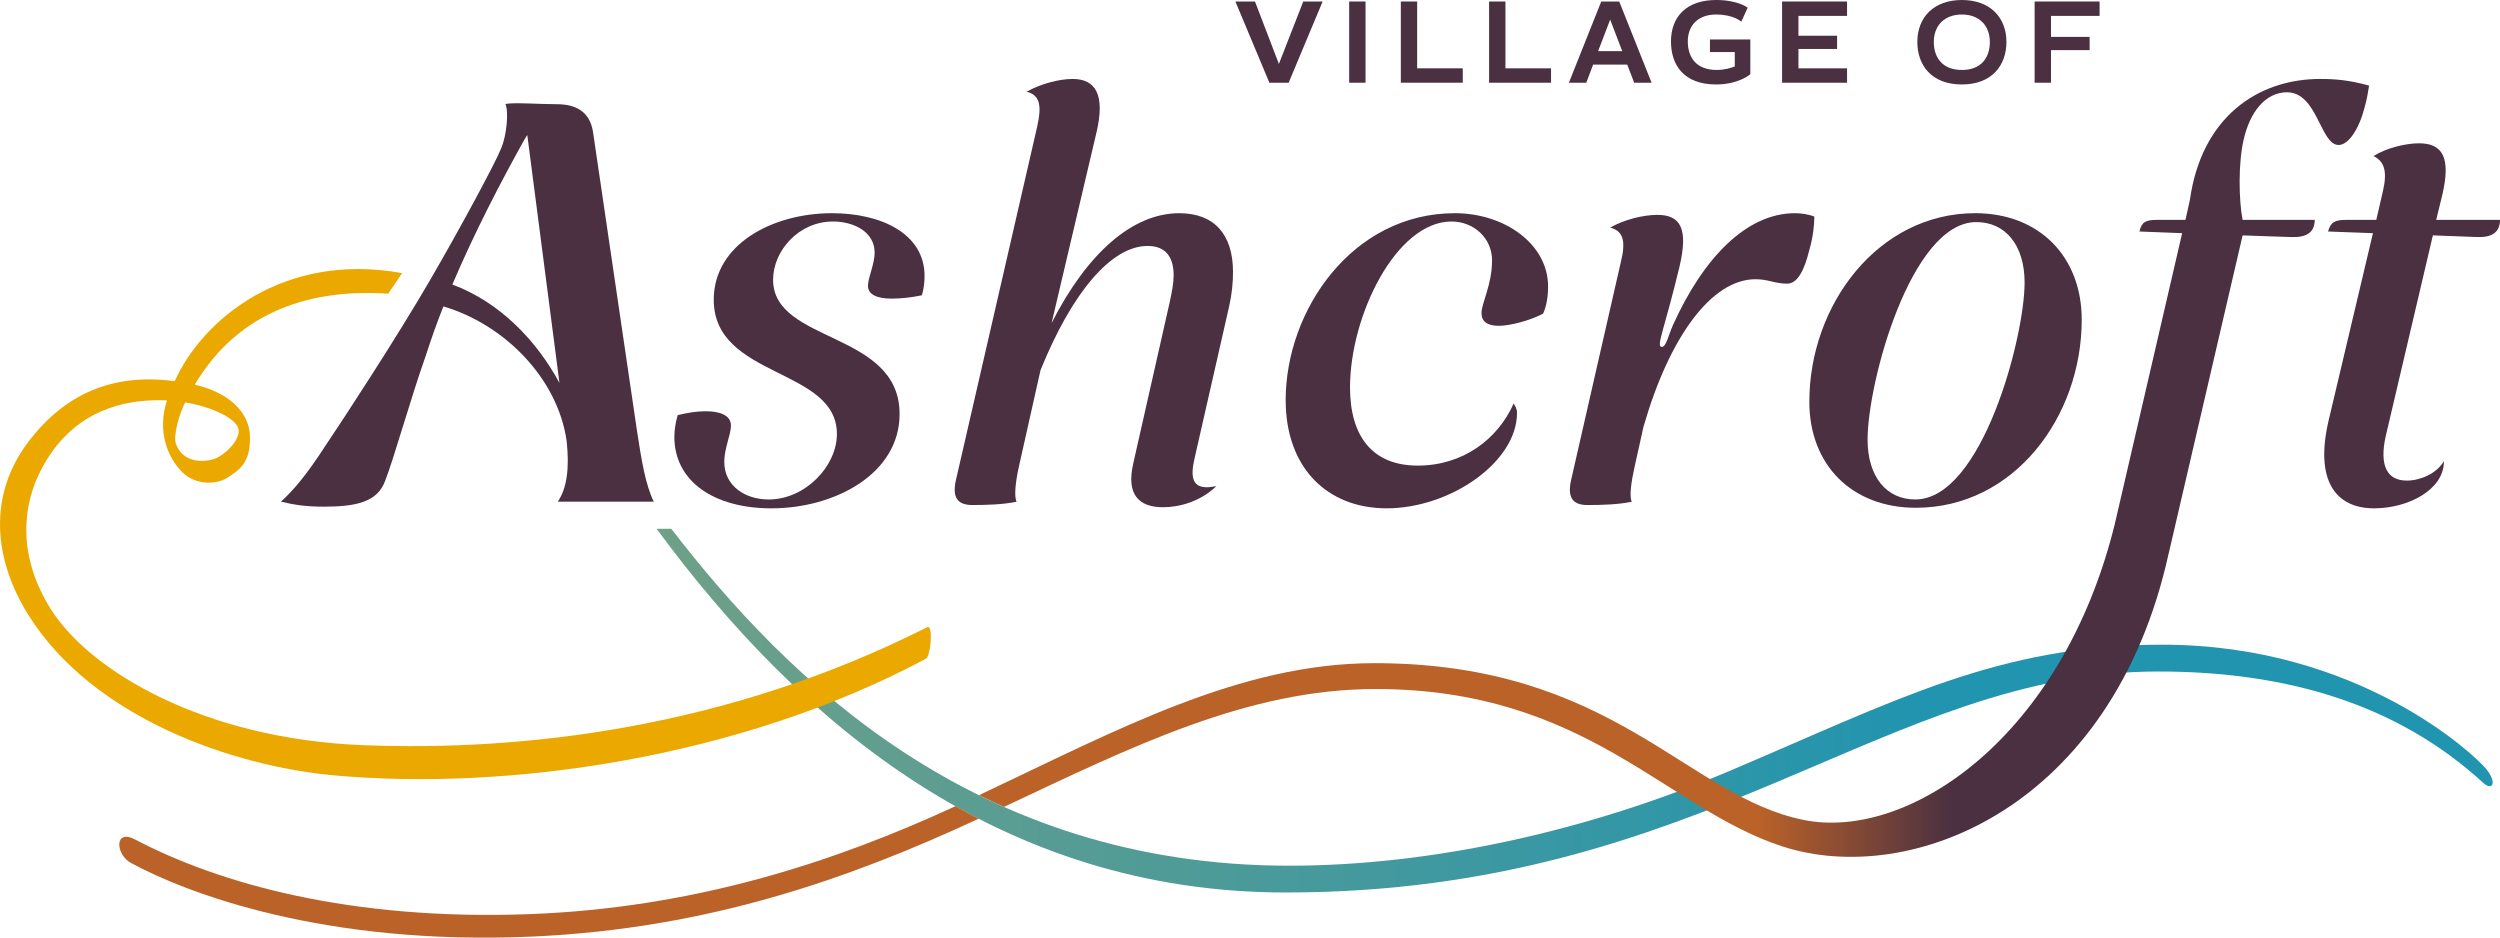
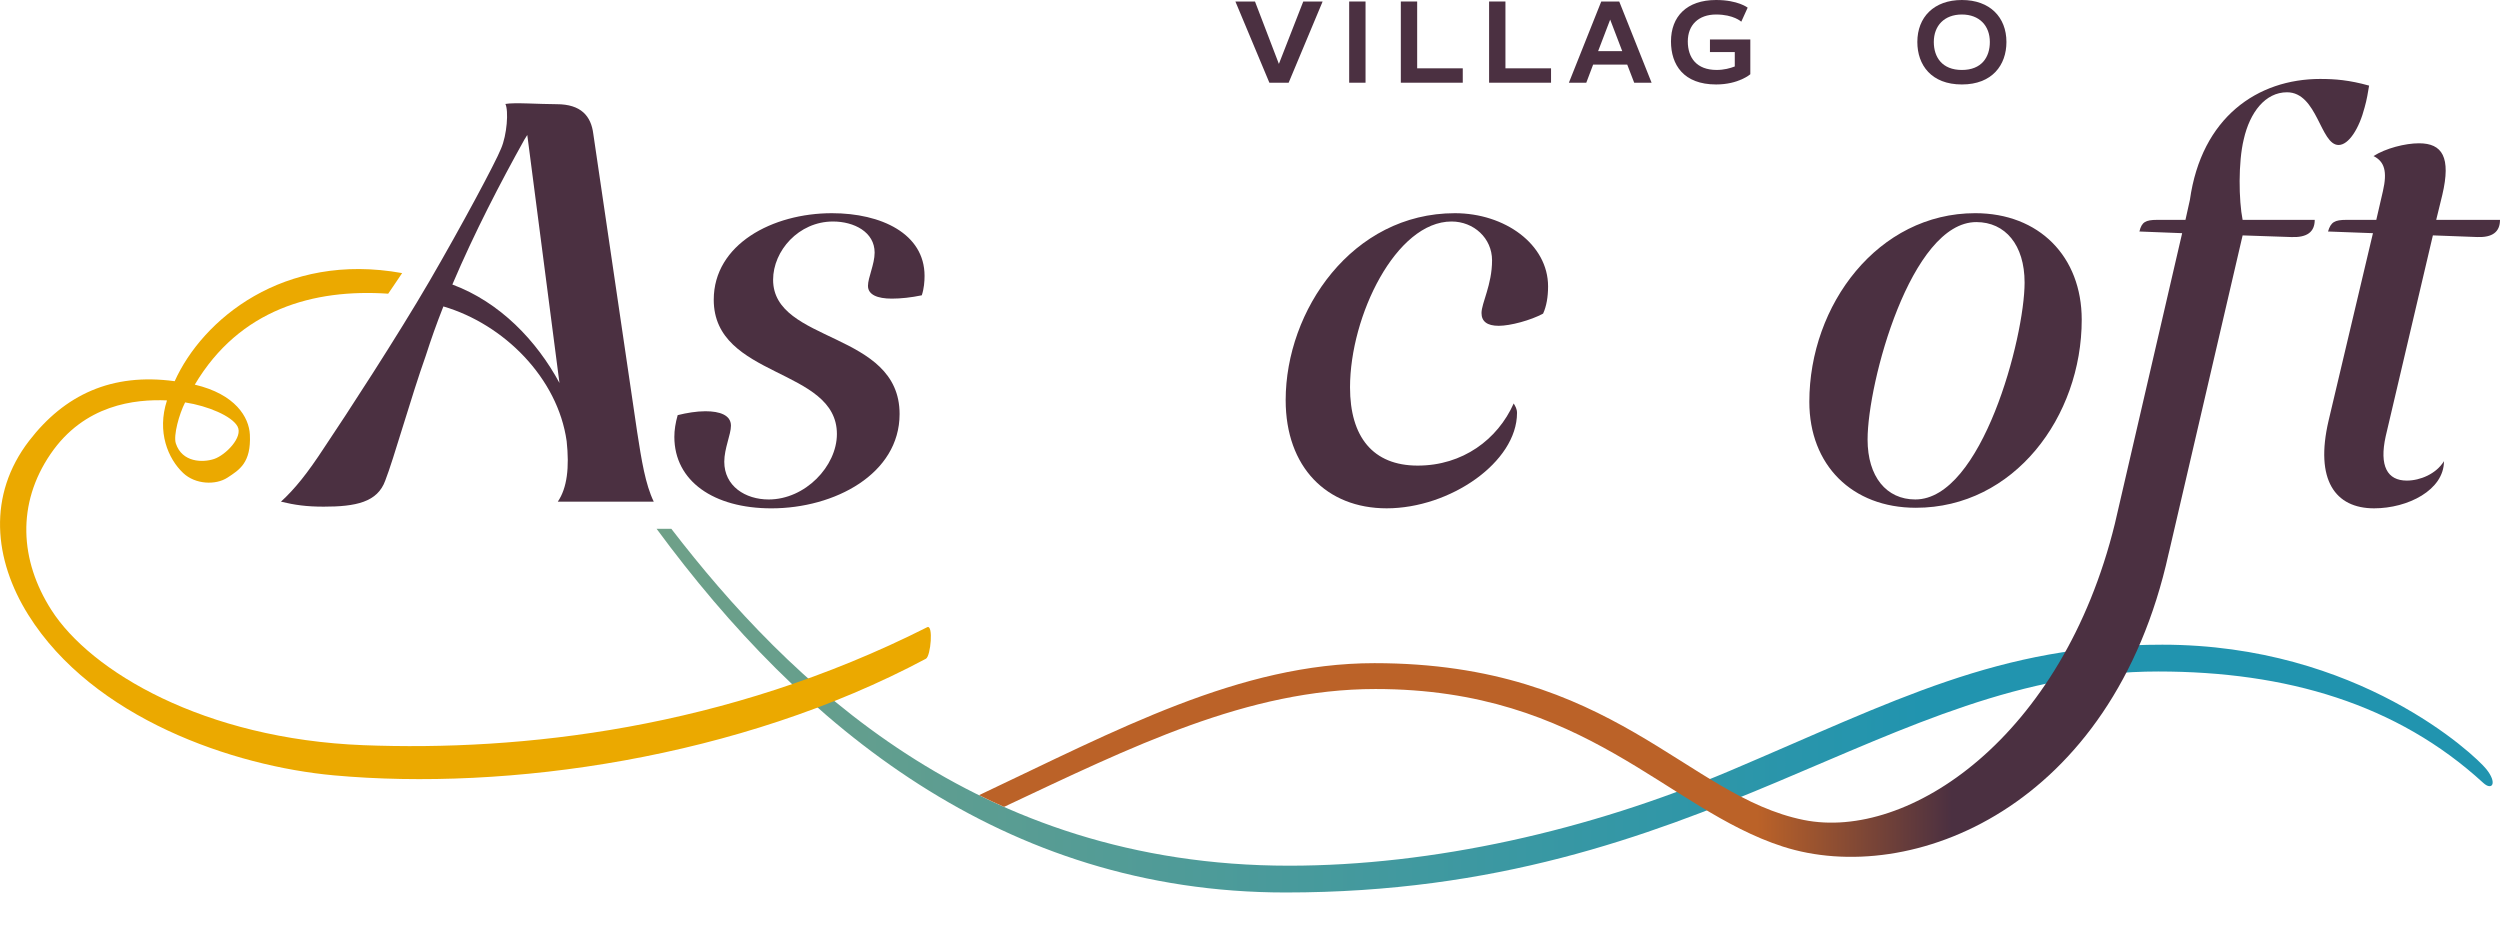
<svg xmlns="http://www.w3.org/2000/svg" id="Layer_1" data-name="Layer 1" viewBox="0 0 1645.43 617.15">
  <defs>
    <style> .cls-1 { fill: url(#linear-gradient); } .cls-1, .cls-2, .cls-3, .cls-4, .cls-5 { stroke-width: 0px; } .cls-2 { fill: url(#linear-gradient-2); } .cls-3 { fill: #4b3041; } .cls-4 { fill: #bb6228; } .cls-5 { fill: #eba900; } </style>
    <linearGradient id="linear-gradient" x1="432.17" y1="467.74" x2="1640.62" y2="467.74" gradientUnits="userSpaceOnUse">
      <stop offset="0" stop-color="#6fa088" />
      <stop offset=".69" stop-color="#2194af" />
    </linearGradient>
    <linearGradient id="linear-gradient-2" x1="644.38" y1="307.95" x2="1559.27" y2="307.95" gradientUnits="userSpaceOnUse">
      <stop offset=".56" stop-color="#bb6228" />
      <stop offset=".7" stop-color="#4b3041" />
    </linearGradient>
  </defs>
  <path class="cls-1" d="m432.17,348.06c95.25,129.45,227.32,239.35,414.02,239.35,276.72,0,394.37-145.45,574.26-145.45,84.21,0,157.22,21.25,213.97,73.33,5.84,5.36,9.48.16,1.92-9.17-7.56-9.33-84.18-81.8-213.13-81.8-107.79,0-175.71,36.84-284.88,83.1-92.59,39.23-195.32,62.36-289.88,62.36-206.04,0-329.91-122.13-406.59-221.72-5.26.02-7.32.02-9.69,0Z" />
  <path class="cls-3" d="m443.84,287.47c0-4.38.73-9.13,2.19-14.24,5.84-1.46,12.41-2.56,18.26-2.56,9.49,0,16.8,2.56,16.8,9.5,0,5.84-4.39,14.97-4.39,23.74,0,16.06,13.88,24.83,29.21,24.83,24.1,0,44.92-21.91,44.92-43.09,0-43.81-81.06-36.51-81.06-88.37,0-36.51,38.7-56.96,77.78-56.96,32.5,0,60.97,13.51,60.97,41.26,0,3.65-.36,8.4-1.82,12.78-6.94,1.46-13.88,2.19-19.72,2.19-9.5,0-15.7-2.56-15.7-8.4,0-5.48,4.38-14.24,4.38-21.91,0-13.51-13.51-20.45-27.39-20.45-22.64,0-39.43,19.35-39.43,38.34,0,41.99,83.25,33.6,83.25,88.37,0,39.43-42.72,62.08-84.35,62.08-37.97,0-63.9-17.89-63.9-47.1" />
-   <path class="cls-3" d="m745.8,305.37l24.1-106.62c1.46-6.94,2.56-12.42,2.56-17.53,0-13.14-6.21-19.35-17.16-19.35-23.73,0-49.66,30.31-70.47,81.79l-14.24,63.53c-2.19,9.86-3.28,19.72-1.46,23.01-8.4,1.83-19.36,2.19-29.21,2.19s-13.51-5.11-10.59-17.16l53.31-231.87c3.29-14.61,1.46-20.81-6.94-23.01,9.13-5.11,21.18-8.39,30.31-8.39,14.97,0,21.54,10.22,15.7,35.05l-29.58,125.6c23.37-46,53.31-72.29,83.98-72.29,23.37,0,35.42,14.24,35.42,38.7,0,6.94-.73,14.6-2.55,22.64l-23.01,101.14c-2.56,11.68-.73,17.9,8.4,17.9,1.83,0,3.65-.37,6.21-.74-10.59,10.23-24.47,13.88-35.05,13.88-16.79,0-24.1-9.13-19.72-28.48" />
  <path class="cls-3" d="m846.19,263.37c0-59.15,43.82-123.05,111.37-123.05,32.86,0,61.34,20.44,61.34,48.19,0,6.94-1.09,13.14-3.28,17.9-8.03,4.38-21.54,8.03-29.21,8.03s-11.32-2.92-11.32-8.4c0-6.57,6.94-18.62,6.94-34.69,0-14.61-12.05-25.56-26.66-25.56-36.52,0-66.82,62.08-66.82,109.17,0,32.5,14.97,51.49,44.55,51.49s52.58-17.16,63.17-40.9c1.09,1.82,2.19,3.65,2.19,6.21,0,32.5-44.18,62.81-85.81,62.81-39.43,0-66.46-27.03-66.46-71.21" />
-   <path class="cls-3" d="m1034.22,315.23l32.5-142.41c3.65-14.61,1.46-20.81-6.94-23.01,8.77-5.11,21.54-8.39,31.04-8.39,15.33,0,20.45,9.13,14.61,33.95-9.86,41.26-15.7,52.95-11.69,52.95,2.92,0,4.38-7.67,7.3-14.24,20.08-44.55,48.57-73.76,80.33-73.76,4.39,0,8.77.73,12.78,2.19,0,6.21-1.1,14.61-3.28,21.91-2.92,12.05-7.3,22.28-14.61,22.28-8.03,0-12.41-2.92-20.81-2.92-28.85,0-56.6,37.61-73.76,97.13l-5.84,26.29c-2.19,9.86-3.65,19.72-1.83,23.01-8.39,1.82-19.35,2.19-29.21,2.19s-13.51-5.11-10.59-17.16" />
  <path class="cls-3" d="m1332.53,185.97c0-24.83-12.78-39.8-31.77-39.8-43.09,0-71.57,105.52-71.57,143.13,0,24.47,12.41,39.43,31.4,39.43,43.82,0,71.94-106.62,71.94-142.77m-141.68,78.5c0-63.9,45.28-124.15,109.18-124.15,41.99,0,70.1,28.48,70.1,70.11,0,63.9-44.55,123.78-109.17,123.78-41.99,0-70.11-28.12-70.11-69.74" />
  <path class="cls-3" d="m1532.6,276.89l29.21-123.42-29.57-1.1c1.83-6.21,4.38-7.66,12.05-7.66h19.72l4.38-18.99c2.92-12.78,1.1-19.36-6.21-23.01,8.03-5.11,20.81-8.4,29.94-8.4,15.34,0,21.18,9.13,15.34,33.96l-4.02,16.43h41.99c0,8.03-5.11,11.68-14.97,11.31l-29.21-1.09-31.04,132.18c-4.38,19.72,1.1,29.21,13.88,29.21,8.77,0,19.35-4.39,24.46-12.78,0,18.99-23.73,31.04-46.01,31.04-25.56,0-39.07-18.62-29.94-57.69" />
  <g>
    <path class="cls-3" d="m813.1.99h12.9l15.73,41.08L857.77.99h12.75l-22.37,53.45h-12.68L813.1.99Z" />
    <path class="cls-3" d="m887.99.99h10.77v53.45h-10.77V.99Z" />
    <path class="cls-3" d="m921.97.99h10.77v43.98h30.01v9.47h-40.77V.99Z" />
    <path class="cls-3" d="m980.07.99h10.77v43.98h30.01v9.47h-40.77V.99Z" />
    <path class="cls-3" d="m1071,42.53h-22.45l-4.5,11.91h-11.45l21.3-53.45h11.83l21.3,53.45h-11.45l-4.58-11.91Zm-19.17-8.86h15.88l-7.94-20.77-7.94,20.77Z" />
    <path class="cls-3" d="m1125.44,34.28v-8.32h26.57v22.91s-7.64,6.72-22.52,6.72c-21.46,0-29.7-12.98-29.7-28.33,0-16.34,10.31-27.26,29.7-27.26,14.43,0,20.77,5.04,20.77,5.04l-4.2,9.24s-4.96-4.73-16.57-4.73-18.63,6.95-18.63,17.71,5.8,18.78,19.01,18.78c4.81,0,8.93-1.14,11.91-2.29v-9.47h-16.34Z" />
-     <path class="cls-3" d="m1172.92.99h42.76v9.47h-31.99v13.06h25.43v8.71h-25.43v12.75h31.99v9.47h-42.76V.99Z" />
    <path class="cls-3" d="m1291.26,55.59c-20.16,0-29.32-12.83-29.32-27.95,0-16.34,10.92-27.64,29.32-27.64s29.32,11.3,29.32,27.64c0,15.12-9.32,27.95-29.32,27.95Zm0-46.04c-11.53,0-18.48,7.33-18.48,18.1,0,10,5.5,18.4,18.48,18.4s18.4-8.4,18.4-18.4c0-10.77-6.95-18.1-18.4-18.1Z" />
-     <path class="cls-3" d="m1349.9,54.44h-10.77V.99h42.76v9.47h-31.99v13.82h25.43v8.71h-25.43v21.46Z" />
  </g>
  <path class="cls-3" d="m297.73,187.26c14.61-34.32,31.41-66.66,47.48-95.51l1.83-2.92,21.18,163.22c-14.97-27.75-39.09-53.1-70.49-64.78m132.56,142.92c-5.48-11.32-8.03-27.02-10.95-46.01l-28.85-196.08c-1.46-11.68-8.03-19.52-24.1-19.52-11.32,0-27.92-1.26-33.76-.16,2.19,4.38,1.1,20.41-2.92,29.54-3.65,9.13-25.84,50.59-46.94,86.9-21.1,36.31-55.5,89.1-69.01,109.18-11.68,17.9-19.72,27.75-28.84,36.15,9.13,2.19,16.79,3.28,28.11,3.28,21.18,0,35.42-2.92,40.53-17.16,5.48-13.88,17.16-55.5,26.66-82.16,3.65-11.32,6.86-20.42,11.6-32.47,39.8,11.69,75.3,47.08,81.14,88.71,1.83,17.16.37,30.67-5.84,39.8h63.17Z" />
  <g>
-     <path class="cls-4" d="m628.83,530.61c-80.26,37.11-172.41,66.97-280.15,71.04-117.97,4.45-204.86-20.24-259.75-49.12-13.96-7.34-12.88,9.95-2.75,15.44,36.61,19.84,127.16,54.59,264.15,48.46,115.85-5.19,208.98-38.18,293.8-77.58-5.16-2.65-10.25-5.42-15.29-8.25Z" />
    <path class="cls-2" d="m1527.14,51.96c-41.26,0-78.14,25.2-85.81,79.6l-2.92,13.15h-18.62c-7.67,0-10.22,1.46-11.68,7.66l28.12,1.1-44.29,191.26c-34.59,140.85-136.02,208.83-204.77,194.95-77.25-15.59-125.3-103.21-282.55-103.21-88.74,0-169.76,44.2-260.23,86.88,5.39,2.66,10.86,5.24,16.43,7.71,83.8-39.39,160.37-77.57,244.47-77.57,138.74,0,191.37,78.96,268.14,103.7,83.98,27.06,216.84-25.03,253.88-192.74.17-.71.35-1.39.52-2.12l48.2-207.4,32.13,1.09c10.22.37,15.33-3.28,15.33-11.31h-47.46c-2.56-12.78-2.92-37.98.73-52.95,4.02-17.89,14.24-31.03,28.48-31.03,20.08,0,21.91,34.69,33.96,34.69,6.57,0,13.51-10.59,17.16-24.83,1.46-5.12,2.19-9.86,2.92-14.25-13.14-3.65-22.28-4.38-32.13-4.38Z" />
  </g>
  <path class="cls-5" d="m255.47,193.3c-49.03-3.31-97.8,10.22-127.27,59.86,26.79,6.32,35.7,21.48,36.26,32.93.9,18.49-6.92,23.15-14.73,28.26-7.82,5.11-21.2,4.51-29.16-3.01-9.97-9.41-17.44-27.06-10.67-47.81-21.05-.9-54.39,2.66-76.67,35.33-22.27,32.66-20.33,69.88.57,102.61,25.76,40.33,100.35,84.91,205.39,88.99,103.31,4.02,237.85-10.41,371.03-77.63,4.21-2.13,2.36,19.04-.8,20.73-123.1,65.7-275.82,87.14-389.67,76.76-66.02-6.02-158.51-37.46-201.15-105.68-22.75-36.41-26.94-78.77.56-114.51,23.25-30.21,54.29-44.89,95.81-39.23,18.22-40.46,71.57-85.31,149.7-71.15-.81,1.36-8.21,12.04-9.17,13.55Zm-139.75,98.54c4.14,12.61,17.77,12.73,25.22,10.24s19.31-14.38,15.37-21.47c-3.77-6.78-19.31-13.4-34.47-15.76-3.94,7.68-7.82,21.77-6.11,26.99Z" />
</svg>